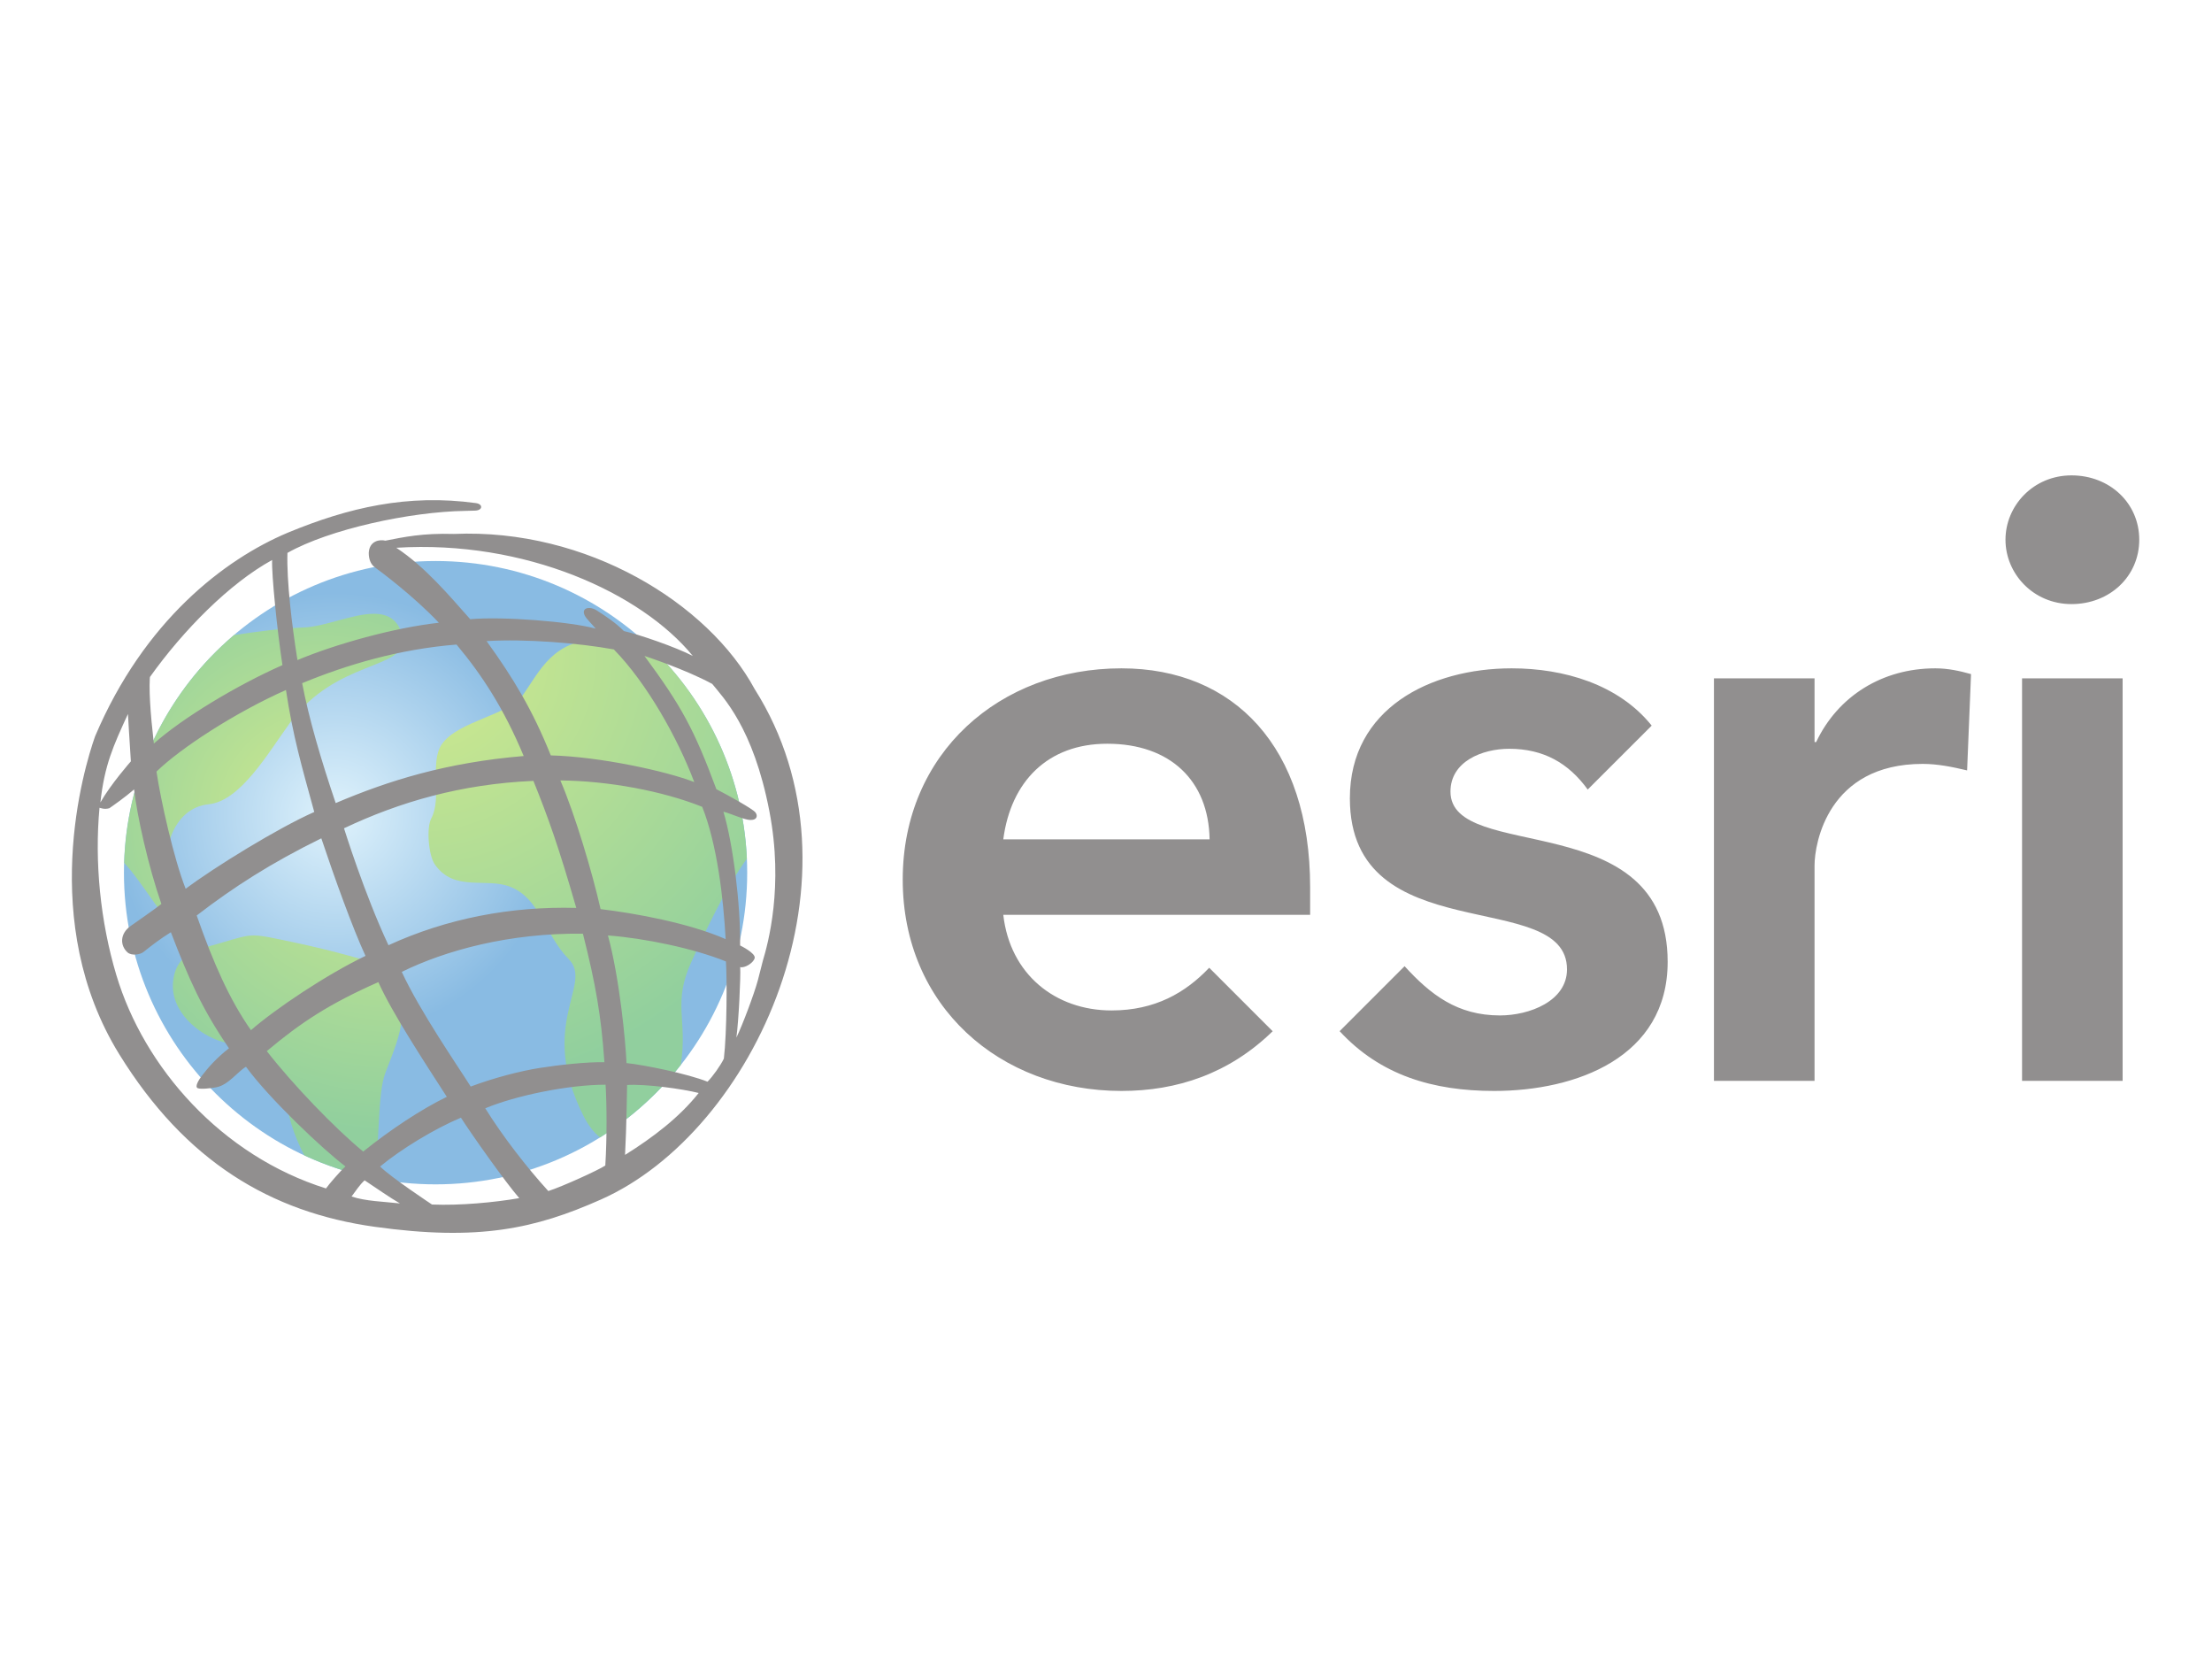
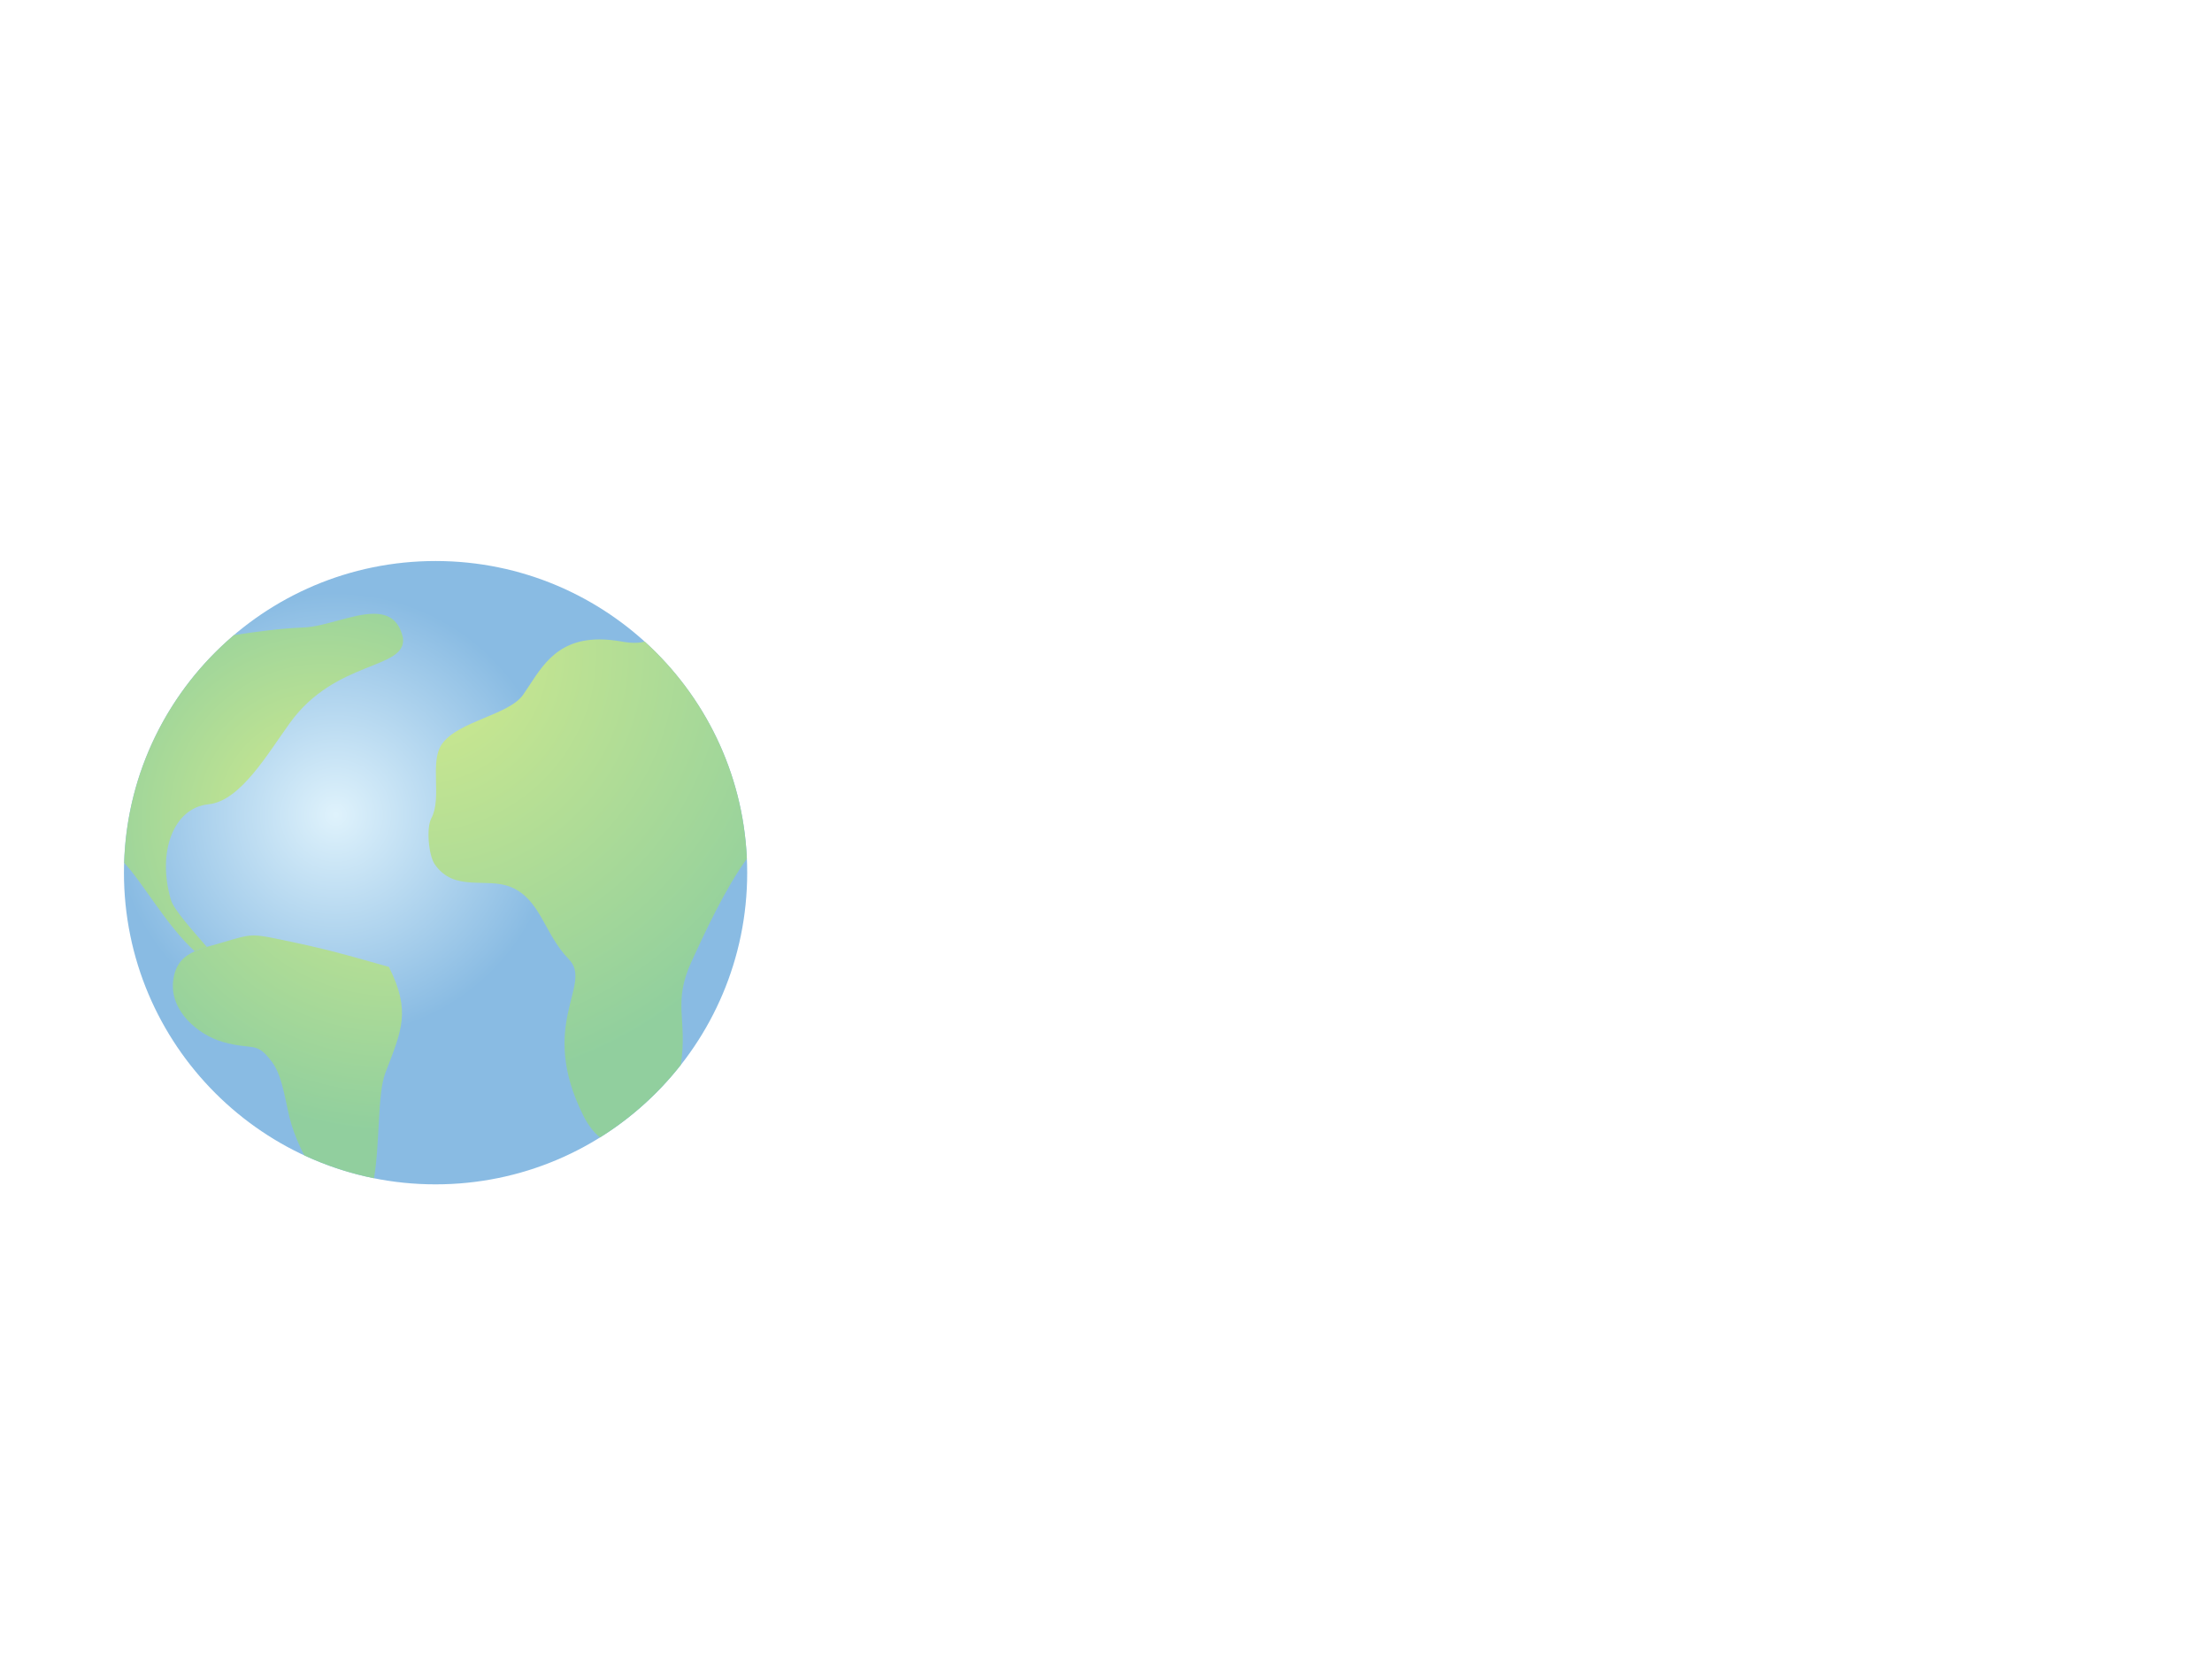
<svg xmlns="http://www.w3.org/2000/svg" width="2500" height="1870" viewBox="0 0 2500 1870" fill="none">
  <g style="mix-blend-mode:luminosity" opacity="0.5" clip-path="url(#clip0_63_109)">
-     <path d="M2341.2 537.133C2297.97 537.133 2266.6 571.493 2266.6 609.836C2266.6 648.179 2297.97 682.569 2341.2 682.569C2384.38 682.569 2417.78 651.242 2417.78 609.836C2417.78 568.45 2384.38 537.133 2341.2 537.133ZM1267.49 755.153C1130.15 755.153 1020.26 850.795 1020.26 993.881C1020.26 1136.93 1130.15 1232.67 1267.49 1232.67C1330.15 1232.67 1389.13 1213.18 1438.37 1165.2L1366.64 1093.47C1339.86 1121.64 1305.52 1141.71 1256.23 1141.71C1192.7 1141.71 1141.52 1100.87 1133.91 1033.67H1480.71V1002.45C1480.71 844.16 1394.55 755.153 1267.49 755.153ZM1708.53 755.153C1616.59 755.153 1525.62 800.59 1525.62 902.005C1525.62 1075.42 1771.02 1001.47 1771.02 1095.27C1771.02 1131.27 1728.4 1147.35 1695.23 1147.35C1647.05 1147.35 1616.76 1123.82 1587.45 1091.69L1514.04 1165.11C1560.14 1215.08 1619.73 1232.67 1688.62 1232.67C1781.42 1232.67 1884.79 1194.75 1884.79 1086.73C1884.79 909.518 1639.33 975.863 1639.33 894.413C1639.33 860.287 1675.35 846.053 1705.72 846.053C1744.29 846.053 1772.68 862.047 1794.44 892.11L1866.74 819.879C1829.3 773.142 1767.26 755.153 1708.53 755.153ZM2187.27 755.153C2127.52 755.153 2077.27 786.4 2052.63 838.432H2050.8V766.496H1937.11V1221.27H2050.8V977.749C2050.8 953.133 2065.91 863.127 2173.03 863.127C2189.52 863.127 2205.94 866.38 2223.22 870.483L2227.66 761.679C2214.51 757.956 2201.34 755.153 2187.27 755.153ZM2285.33 766.496V1221.27H2398.99V766.496H2285.33ZM1251.41 840.351C1322.47 840.351 1366.08 882.099 1367.08 948.387H1133.91C1142.46 883.006 1184.17 840.351 1251.41 840.351Z" fill="#231F20" />
    <path d="M140.082 986.035C140.082 1180.53 297.817 1338.21 492.273 1338.21C686.785 1338.21 844.482 1180.53 844.482 986.035C844.482 791.578 686.785 633.896 492.273 633.896C297.817 633.896 140.082 791.578 140.082 986.035Z" fill="url(#paint0_radial_63_109)" />
    <path d="M343.6 708.96C316.448 710.075 290.448 713.706 264.505 717.563C191.044 779.937 143.565 871.824 140.369 974.962C161.131 996.856 188.548 1046.28 220.163 1074.87C224.343 1073.01 228.881 1071.42 233.74 1069.95C218.217 1051.93 196.528 1028.03 193.257 1017.03C177.279 963.164 195.791 912.72 235.764 908.75C271.615 905.138 302.36 851.82 327.622 816.862C379.601 744.94 459.49 756.946 455.462 720.947C450.868 699.922 438.406 693.514 422.561 693.514C398.718 693.483 367.274 708.034 343.6 708.96Z" fill="url(#paint1_radial_63_109)" />
    <path d="M248.831 1065.66C243.63 1067.15 238.581 1068.51 233.74 1069.95C229.411 1071.12 226.025 1072.82 220.164 1074.87C207.25 1080.63 197.889 1089.46 195.696 1108.35C191.763 1142.55 224.305 1169.42 251.703 1177.27C286.515 1187.23 289.427 1175.58 307.673 1200.24C320.417 1217.48 322.875 1249.45 329.4 1270.49C333.03 1282.25 337.964 1293.96 343.864 1305.4C368.729 1316.97 395.106 1325.78 422.695 1331.28C429.539 1290.74 426.457 1235.97 435.495 1212.32C454.121 1163.88 464.596 1142.51 439.523 1092.52C384.177 1076.89 367.406 1071.93 311.643 1060.51C300.298 1058.17 293.208 1057 286.817 1057C276.909 1057 268.742 1059.85 248.831 1065.66Z" fill="url(#paint2_radial_63_109)" />
    <path d="M591.321 784.89C575.021 808.183 517.784 814.574 499.425 840.799C485.13 861.274 499.916 901.49 487.455 924.688C481.707 935.389 484.354 966.434 491.35 976.55C513.397 1008.62 550.024 990.786 577.573 1002.34C611.175 1016.37 615.032 1055.35 642.921 1083.88C670.85 1112.43 607.279 1156.45 659.165 1260.28C664.704 1271.44 671.171 1279.61 678.091 1285.19C713.186 1263.37 744.064 1235.55 769.477 1203.15C777.343 1150.72 759.625 1133.93 781.786 1085.93C795.42 1056.32 818.847 1005.06 844.091 970.311C839.798 873.054 796.119 786.062 728.577 724.918C722.244 726.677 714.189 726.979 703.184 724.978C693.729 723.258 685.239 722.482 677.524 722.482C625.412 722.482 609.907 758.345 591.321 784.89Z" fill="url(#paint3_radial_63_109)" />
-     <path d="M452.044 1359.77C440.379 1353.07 425.743 1342.71 412.091 1333.68C406.437 1338.69 401.861 1346.04 397.343 1351.94C412.98 1357.29 434.081 1357.74 452.044 1359.77ZM390.441 1317.93C365.463 1299.3 303.632 1240.67 278.011 1205.32C268.594 1210.86 258.099 1225.95 244.467 1228.55C239.097 1229.54 227.052 1231.03 223.478 1229.54C219.924 1228.06 224.29 1220.54 228.149 1215.51C234.824 1206.79 244.542 1195.49 258.78 1184.46C228.3 1139.8 213.836 1107.17 193.11 1053.33C181.123 1060.79 172.424 1067.47 161.988 1075.79C158.471 1078.55 148.789 1080.31 144.1 1076.09C135.572 1068.43 135.439 1054.99 147.41 1046.46C152.344 1042.93 176.699 1026.12 182.389 1021.37C167.395 978.19 154.859 921.412 151.55 891.993C141.567 900.672 127.518 910.54 123.565 913.226C117.893 914.832 114.092 913.018 112.466 912.735C106.774 973.822 113.336 1041.07 131.506 1101.8C162.726 1206.21 250.29 1305.79 368.45 1342.83C371.211 1338.7 384.786 1322.99 390.441 1317.93ZM147.901 860.267C146.408 837.674 144.61 806.742 144.61 806.742C128.009 842.817 118.082 864.577 113.468 906.703C125.078 886.133 147.901 860.267 147.901 860.267ZM325.206 601.906C393.845 573.488 460.649 557.89 537.796 568.441C546.361 569.613 545.643 576.892 536.548 576.968L525.656 577.252C463.523 578.215 372.156 597.954 324.866 624.727C323.882 656.245 329.857 706.347 336.174 745.824C379.133 727.769 445.559 709.202 496.007 703.662C467.362 673.241 428.41 644.446 423.757 641.101C419.088 637.773 416.762 632.082 416.762 624.727C417.424 610.981 429.222 609.279 435.557 610.905C456.545 606.803 477.42 602.266 512.968 603.305C663.254 596.744 800.568 681.75 852.963 778.667C985.721 988.589 853.024 1278.22 679.174 1355.34C604.846 1388.36 541.086 1402.57 423.55 1386.18C305.806 1369.75 209.543 1312.2 134.778 1191.21C42.675 1042.11 94.521 868.416 107.455 832.003C162.913 701.262 253.788 631.987 325.206 601.906ZM169.853 760.761C167.831 776.492 169.929 805.514 173.881 840.17C205.837 811.583 267.592 774.299 319.212 751.516C313.237 712.19 306.884 649.457 307.545 632.763C259.801 658.947 207.406 711.604 169.003 765.583M176.868 871.801C181.388 902.96 196.344 970.174 209.827 1004.26C241.8 980.195 314.202 935.538 355.176 917.461C340.844 865.26 331.202 832.305 323.184 779.63C265.267 805.382 204.022 845.407 176.868 871.801ZM222.306 1034.42C241.289 1088.57 259.651 1129.9 283.625 1164.01C311.649 1139.62 369.131 1101.12 413.094 1080.08C398.609 1048.96 377.715 990.784 363.156 947.223C306.544 975.015 264.265 1002.11 222.306 1034.42ZM301.533 1187.66C331.333 1225.87 377.999 1274.37 410.465 1301.16C441.191 1276.47 476.021 1253.38 504.99 1239.32C479.991 1200.57 443.064 1144.29 427.596 1109.69C372.156 1134.27 340.673 1154.86 301.533 1187.66ZM429.582 1318.04C441.4 1329.99 488.236 1361 488.236 1361C519.417 1362.34 558.764 1358.67 586.882 1353.78C571.378 1336.08 532.689 1281.31 520.949 1262.87C490.977 1275.45 453.047 1298.57 429.582 1318.04ZM619.707 1345.78C635.496 1340.71 675.733 1322.45 684.109 1316.95C686.095 1284.5 685.773 1247.67 684.432 1225.61C642.134 1225.61 582.571 1237.99 548.441 1252.28C568.239 1284.16 595.562 1319.29 619.707 1345.78ZM706.423 1304.92C738.17 1285.11 768.009 1262.34 789.659 1234.97C771.034 1230.28 729.397 1224.62 708.748 1225.95C708.748 1225.95 708.087 1275.45 706.423 1304.92ZM799.642 1222.24C805.635 1216.25 814.617 1203.54 818.115 1196.13C821.614 1166.05 821.727 1104.36 820.442 1086.36C784.155 1071.63 728.072 1059.98 687.098 1056.98C700.409 1105.85 707.084 1177.75 708.087 1201.18C727.732 1203.18 777.329 1213.24 799.642 1222.24ZM852.907 1082.73C851.262 1088.42 841.241 1094.15 836.57 1092.71C837.27 1102.83 834.924 1153.04 832.259 1172.42C839.237 1158.11 852.547 1122.55 856.557 1107.51L862.21 1085.43C867.826 1066.66 886.018 1001.79 869.528 916.461C851.262 821.662 816.943 787.819 804.956 772.768C774.475 756.207 728.375 741.157 728.375 741.157C770.164 797.727 784.627 824.347 809.625 891.712C824.128 899.236 850.412 913.815 853.682 917.823C856.329 920.961 856.368 926.632 848.123 926.501C841.241 926.44 827.93 919.882 817.606 917.124C828.591 953.84 837.081 1022.36 836.457 1068.28C836.457 1068.28 854.571 1077.06 852.907 1082.73ZM783.003 741.157C725.047 670.197 593.898 609.846 447.884 618.921C480.501 640.438 507.673 672.921 531.46 699.655C567.916 696.307 644.495 702.339 673.275 710.299C668.377 704.514 662.365 698.767 660.795 695.344C656.711 686.572 666.542 684.681 674.427 689.71C684.43 696.081 695.945 703.72 705.098 713.041C722.02 716.84 763.678 731.116 783.003 741.157ZM820.119 1061.12C817.604 1015.34 810.607 954.218 793.647 911.658C748.682 893.621 687.268 882.332 633.34 881.822C649.978 920.619 669.323 985.489 678.778 1027.22C717.728 1031.89 778.654 1042.91 820.119 1061.12ZM693.752 733.781C653.137 726.426 593.897 721.737 549.934 724.384C579.904 765.903 601.876 802.035 622.506 853.537C678.115 854.918 753.674 871.518 784.645 883.695C766.172 834.404 731.04 771.82 693.752 733.781ZM439.055 1068.02C505.312 1037.58 578.071 1023.87 651.305 1025.85C631.318 956.616 619.859 924.474 602.86 882.33C521.478 885.866 452.045 905.927 388.797 935.895C388.797 935.895 412.091 1010.8 439.055 1068.02ZM658.812 1054.99C575.899 1053.99 503.535 1073.82 454.071 1098.14C475.021 1143.3 516.469 1203.07 531.974 1227.7C558.919 1217.68 587.906 1210.14 610.369 1206.62C632.852 1203.12 662.802 1199.83 683.11 1200.19C679.442 1147.63 673.278 1112.18 658.812 1054.99ZM379.401 907.403C439.341 881.954 504.291 861.592 591.876 854.237C569.564 800.712 544.946 762.916 515.959 728.28C451.404 733.46 392.467 750.855 341.508 771.917C348.996 811.583 363.158 859.568 379.401 907.403Z" fill="#231F20" />
  </g>
  <defs>
    <radialGradient id="paint0_radial_63_109" cx="0" cy="0" r="1" gradientUnits="userSpaceOnUse" gradientTransform="translate(379.553 920.72) scale(249.764 249.742)">
      <stop stop-color="#BFE6F9" />
      <stop offset="1" stop-color="#1478C7" />
    </radialGradient>
    <radialGradient id="paint1_radial_63_109" cx="0" cy="0" r="1" gradientUnits="userSpaceOnUse" gradientTransform="translate(365.661 924.202) scale(306.42 306.392)">
      <stop stop-color="#A6D71C" />
      <stop offset="0.961" stop-color="#23A03D" />
      <stop offset="1" stop-color="#23A03D" />
    </radialGradient>
    <radialGradient id="paint2_radial_63_109" cx="0" cy="0" r="1" gradientUnits="userSpaceOnUse" gradientTransform="translate(443.114 904.2) scale(389.456 389.421)">
      <stop stop-color="#A6D71C" />
      <stop offset="0.961" stop-color="#23A03D" />
      <stop offset="1" stop-color="#23A03D" />
    </radialGradient>
    <radialGradient id="paint3_radial_63_109" cx="0" cy="0" r="1" gradientUnits="userSpaceOnUse" gradientTransform="translate(471.668 738.03) scale(514.787 514.74)">
      <stop stop-color="#A6D71C" />
      <stop offset="0.961" stop-color="#23A03D" />
      <stop offset="1" stop-color="#23A03D" />
    </radialGradient>
    <clipPath id="clip0_63_109">
      <rect width="2337" height="915" fill="white" transform="translate(81 478)" />
    </clipPath>
  </defs>
</svg>